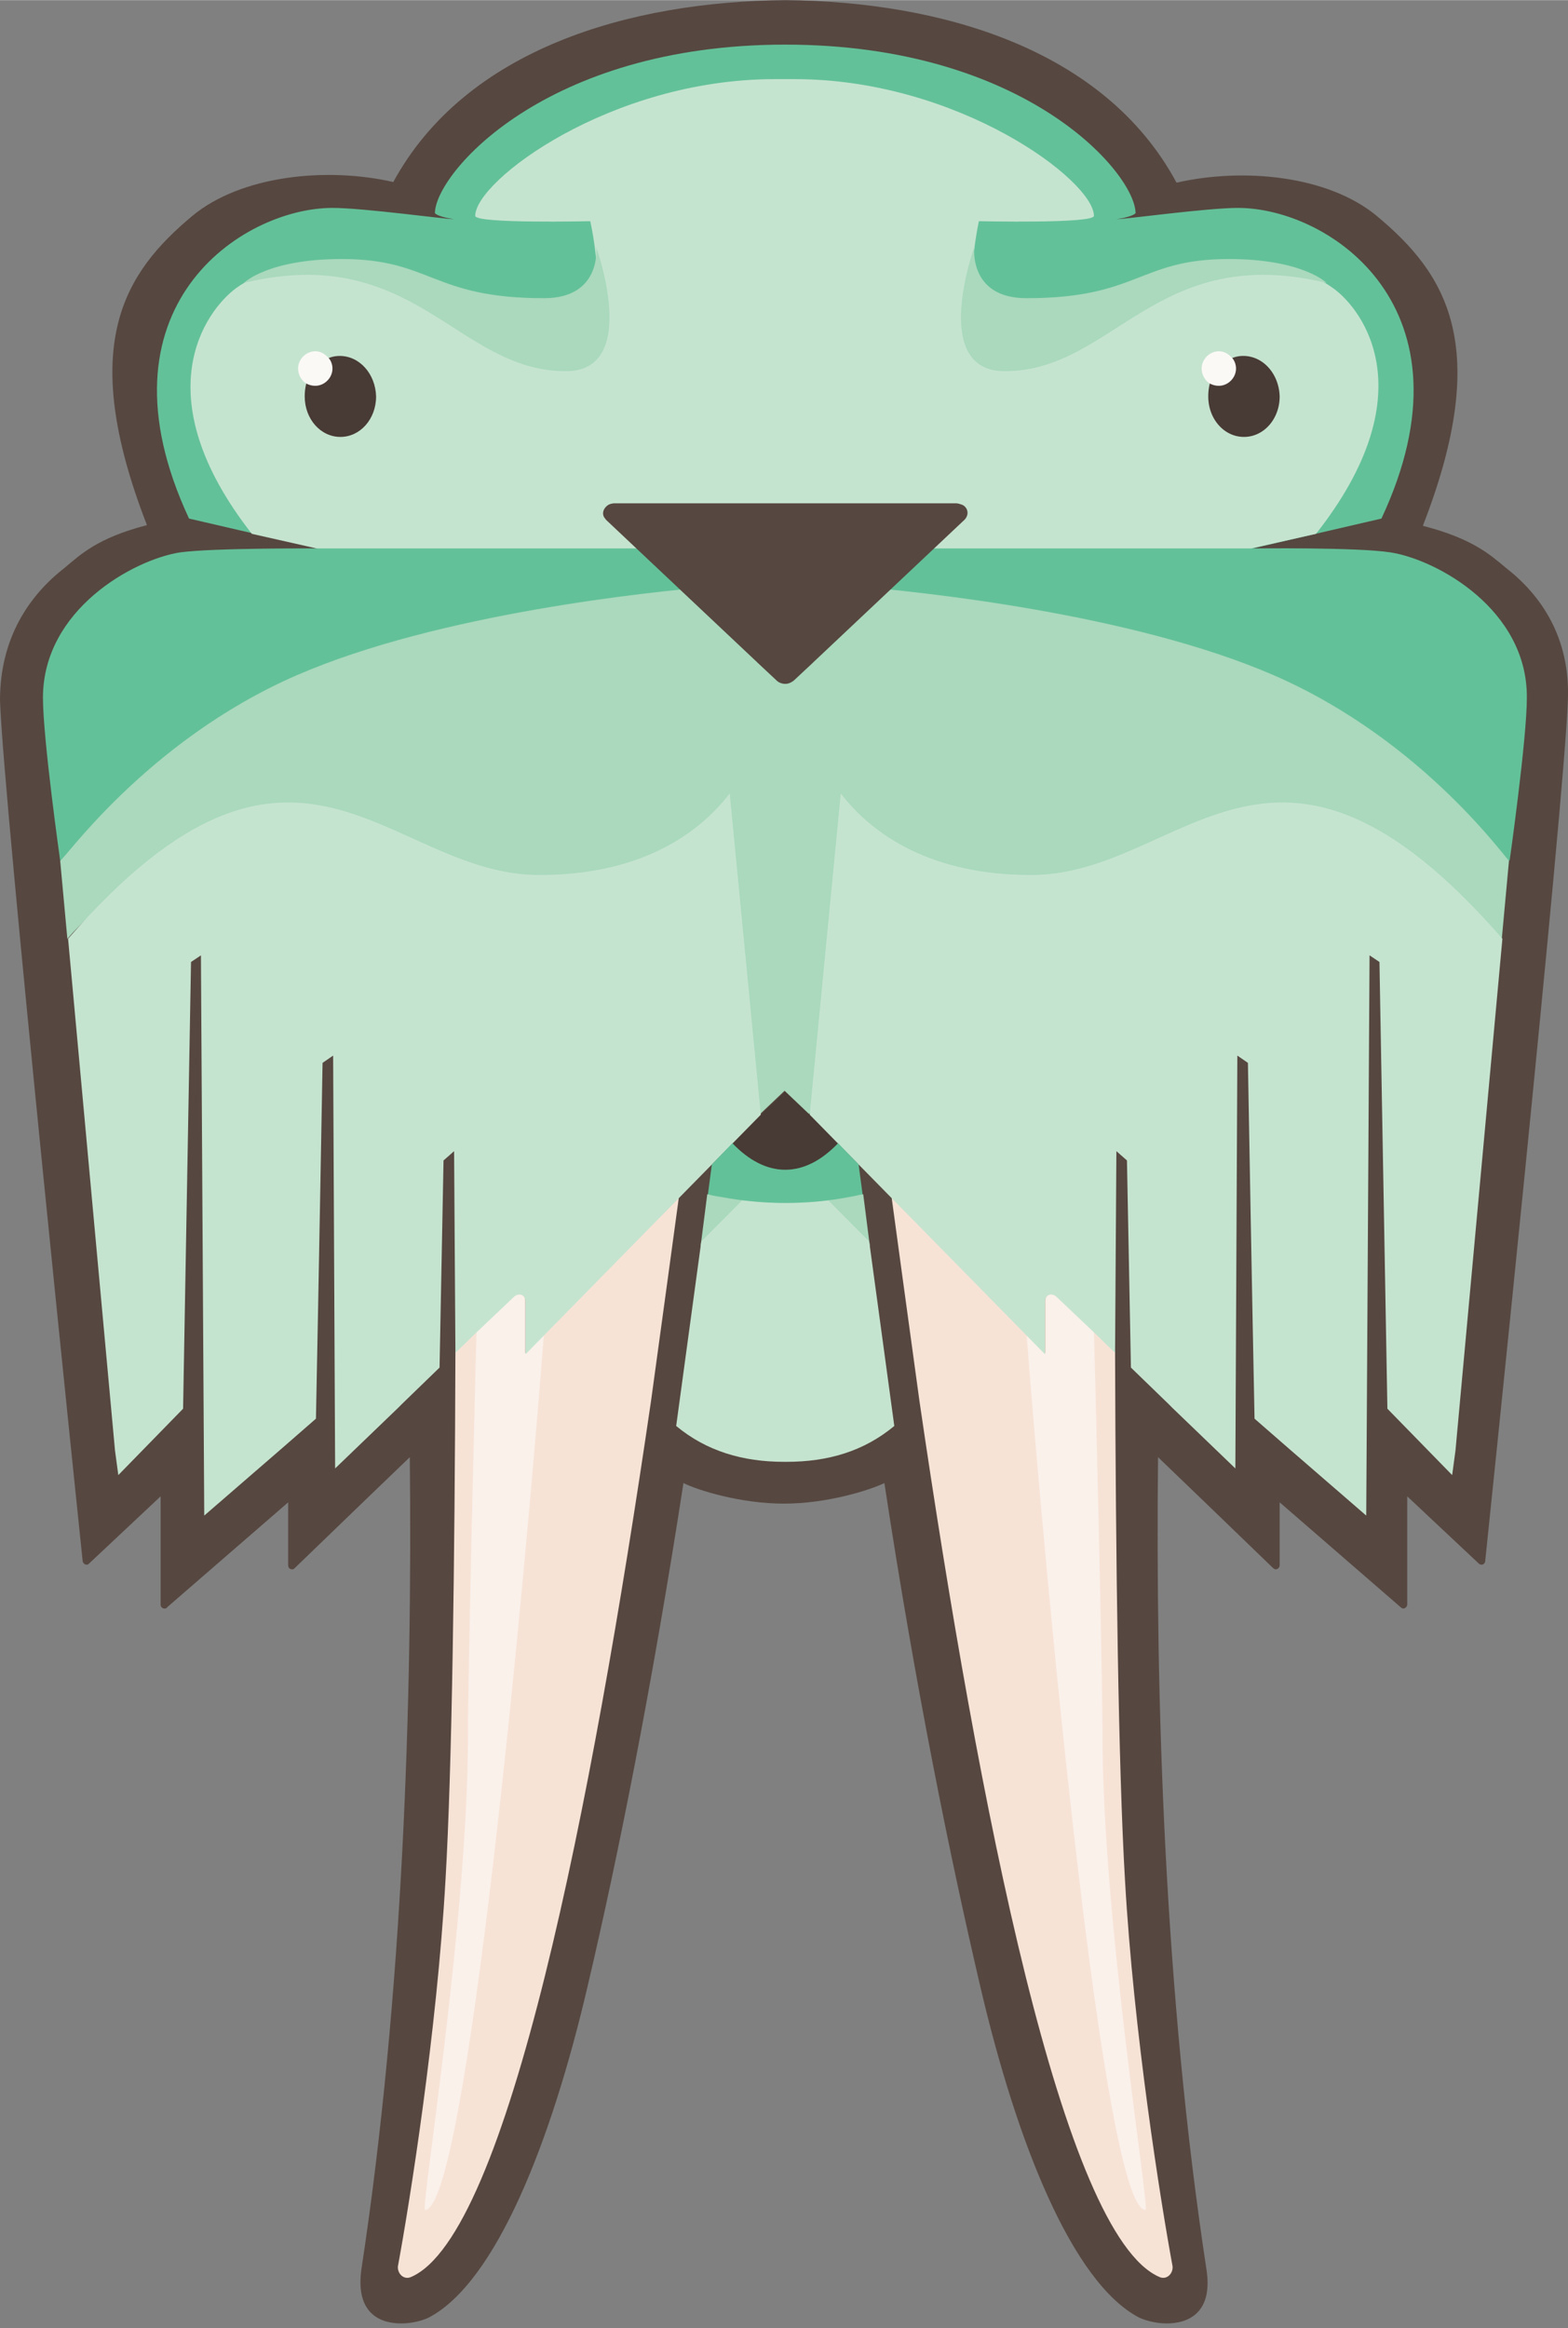
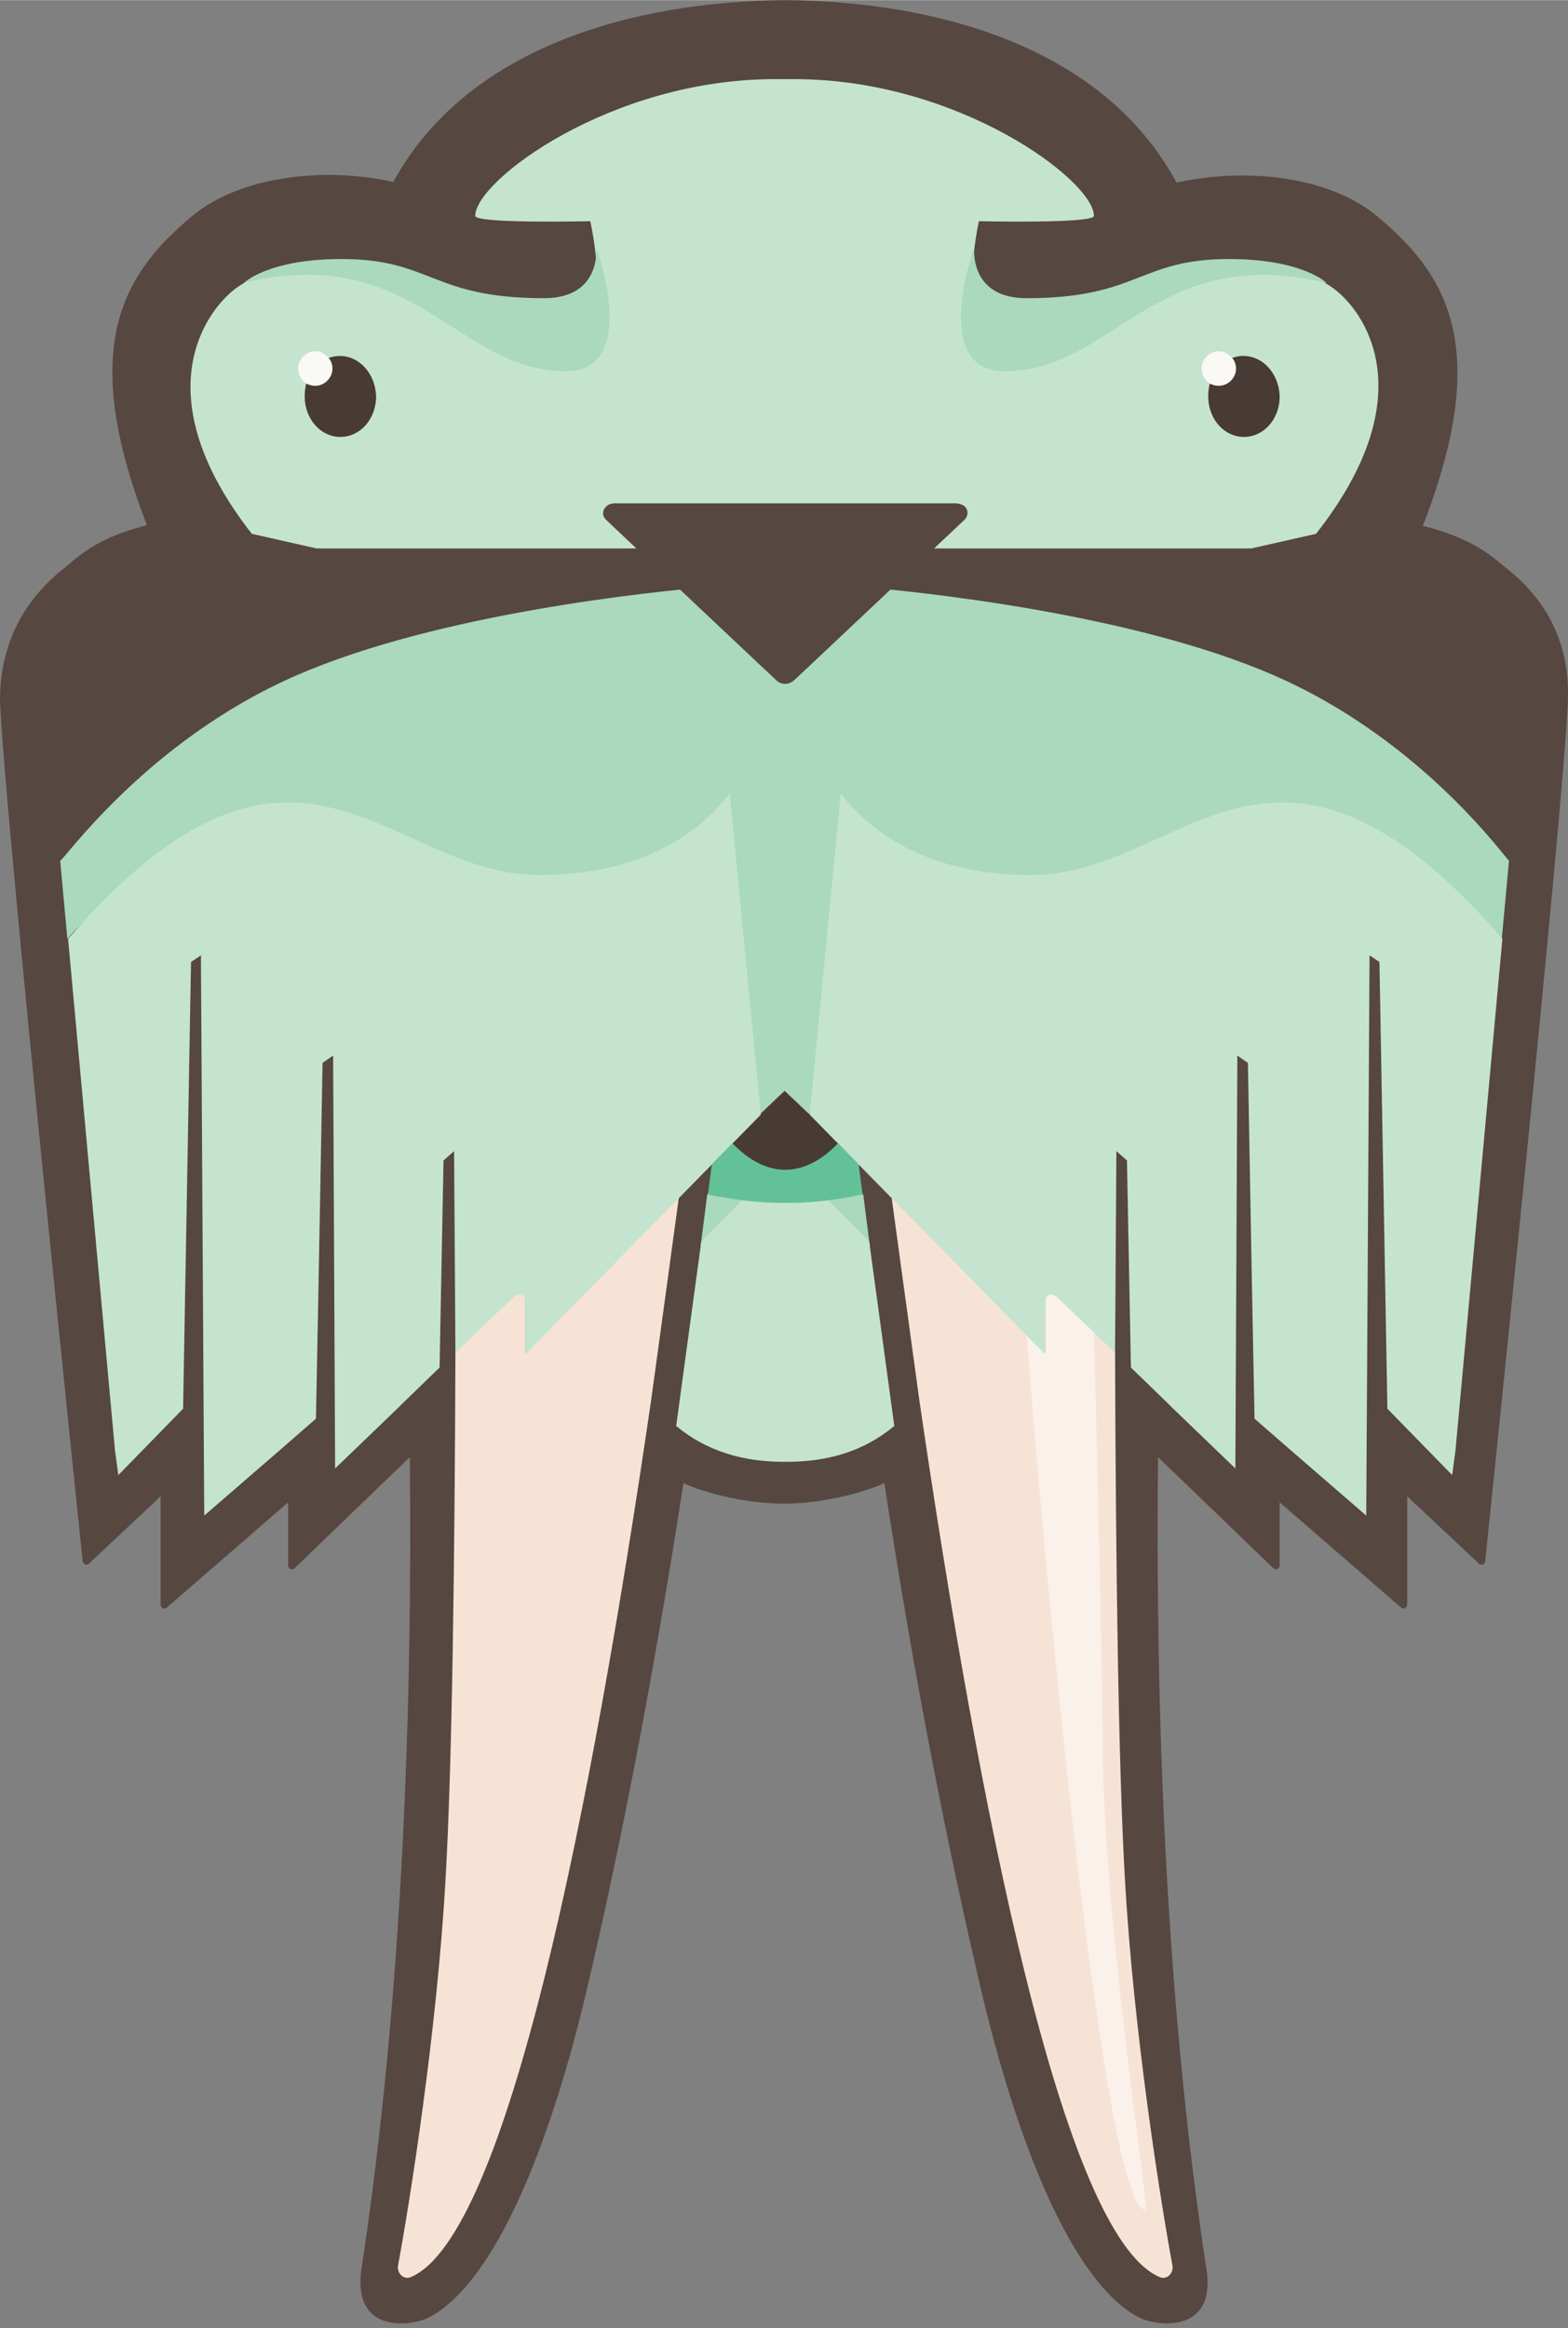
<svg xmlns="http://www.w3.org/2000/svg" width="1684" height="2500" viewBox="0 0 256 380" preserveAspectRatio="xMidYMid">
  <rect x="0" y="0" width="256" height="380" fill="#808080" stroke="none" />
  <path d="M245.829 92.642c-2.59-2.167-5.503-4.767-13.489-6.826v-.109c11.439-29.472 3.561-41.174-7.446-50.384-7.986-6.718-21.907-8.018-32.806-5.526C180.325 7.91 153.562.217 128.202 0 102.843.217 76.08 7.91 64.209 29.689c-10.899-2.492-24.82-1.084-32.806 5.526-11.007 9.21-18.885 20.912-7.446 50.384v.108c-7.986 2.059-10.791 4.768-13.381 6.935C4.856 97.084 0 104.019 0 114.313c.54 16.361 13.489 140.425 13.489 140.425 0 .325.324.65.648.65.216 0 .324-.108.431-.216l11.655-10.944v17.662c0 .433.324.65.648.65.108 0 .324 0 .431-.217l19.749-17.12v10.294c0 .433.323.65.647.65.216 0 .324-.108.432-.217l11.115-10.727 7.662-7.368c.432 39.549-1.079 87.658-7.878 132.408-1.079 7.26 2.914 8.993 6.475 8.993 1.943 0 3.669-.541 4.532-.975 10.9-5.743 19.965-28.605 25.9-54.068 4.964-21.129 10.468-48.651 15.648-82.132 2.374 1.192 9.388 3.359 16.403 3.359 7.014 0 13.921-2.167 16.403-3.359 5.072 33.373 10.683 60.895 15.647 82.132 5.936 25.463 15 48.325 25.9 54.068.863.434 2.698.975 4.532.975 3.561 0 7.662-1.733 6.475-8.993-6.799-44.642-8.309-92.75-7.878-132.408l7.662 7.368 11.115 10.727c.108.109.324.217.432.217.324 0 .648-.325.648-.65v-10.294l19.748 17.12c.108.108.324.217.432.217.323 0 .647-.325.647-.65v-17.662l11.655 10.944c.108.108.323.216.431.216.324 0 .648-.216.648-.65 0 0 12.95-123.956 13.489-140.425.432-10.294-4.424-17.229-10.144-21.671" fill="#564740" />
  <path d="M132.195 181.925l-3.993-3.792-3.992 3.792v.108l-4.641 4.66c2.698 2.817 5.612 4.334 8.633 4.334 3.022 0 5.936-1.517 8.634-4.334l-4.641-4.768" fill="#483A34" />
  <path d="M140.936 194.927h-25.468l-1.079 8.452h27.627l-1.08-8.452" fill="#AAD9BD" />
  <path d="M110.828 195.469s-3.345 24.596-4.532 33.156c-9.713 66.421-23.418 136.2-39.173 143.027-1.187.541-2.266-.542-2.159-1.734 1.943-10.51 6.367-38.249 7.77-63.062 1.079-18.42 1.511-51.793 1.619-86.249l9.497-9.102c.755-.758 1.942-.433 1.942.759v8.56l25.036-25.355" fill="#F7E3D6" />
-   <path d="M85.684 220.932v-8.56c0-1.192-1.187-1.517-1.942-.758l-5.936 5.634c-.107 2.926-1.402 55.26-1.402 66.096 0 30.122-7.77 77.364-7.015 77.364 6.799 0 16.295-102.394 19.425-143.135l-3.13 3.359" fill="#FAF1EB" />
  <path d="M145.577 195.469s3.345 24.596 4.532 33.156c9.712 66.421 23.418 136.2 39.173 143.027 1.187.541 2.266-.542 2.158-1.734-1.942-10.51-6.367-38.249-7.769-63.062-1.08-18.42-1.511-51.793-1.619-86.249l-9.497-9.102c-.755-.758-1.942-.433-1.942.759v8.56l-25.036-25.355" fill="#F7E3D6" />
-   <path d="M227.052 90.15c-5.504-.867-22.338-.65-22.554-.65l21.043-4.876c16.08-34.348-8.525-50.709-23.417-50.709-5.072 0-18.345 1.842-19.856 1.842 0 0 2.482-.326 3.129-.976 0-6.393-17.806-27.521-57.195-27.521-39.28 0-57.194 21.128-57.194 27.521.647.65 3.129.976 3.129.976-1.511 0-14.784-1.842-19.856-1.842-14.784 0-39.497 16.252-23.417 50.709L51.907 89.5c-.108 0-17.051-.109-22.554.65-7.554 1.192-22.339 9.318-22.339 23.729 0 6.718 2.806 26.547 2.806 26.547h236.657s2.806-19.829 2.806-26.547c.108-14.411-14.677-22.537-22.231-23.729" fill="#63C199" />
  <path d="M217.664 47.025c-3.562-2.6-8.31-3.684-14.677-3.684 0 0-2.806.109-4.424.325-15.216 1.951-20.612 10.186-35.288 10.186-7.446 0-3.454-17.77-3.454-17.77s18.777.433 18.777-.867c0-5.743-22.122-22.321-48.885-22.321h-3.237c-26.763 0-48.886 16.578-48.886 22.321 0 1.3 18.778.867 18.778.867s4.1 17.77-3.454 17.77c-14.676 0-20.072-8.235-35.288-10.186-1.618-.216-4.424-.325-4.424-.325-6.367 0-11.115 1.084-14.677 3.684-4.964 3.684-15.108 17.445 2.59 40.091L51.691 89.5h152.591l10.576-2.384c17.914-22.754 7.77-36.515 2.806-40.091" fill="#C5E4D0" />
  <path d="M55.468 58.077c-1.079 0-2.05.325-2.914.975.324.326.432.651.432 1.084 0 .867-.647 1.517-1.511 1.517-.324 0-.647-.108-.971-.325-.54.975-.755 2.167-.755 3.359 0 3.684 2.59 6.609 5.827 6.609s5.827-2.925 5.827-6.609c-.107-3.684-2.697-6.61-5.935-6.61" fill="#483A34" />
  <path d="M54.281 60.136c0-.758-.324-1.517-.863-1.95-.54-.542-1.187-.867-1.943-.867-1.511 0-2.806 1.3-2.806 2.817 0 .867.432 1.734 1.08 2.275.431.326 1.079.542 1.726.542 1.511 0 2.806-1.3 2.806-2.817" fill="#FBF9F6" />
-   <path d="M123.562 101.96l-6.691-6.284 6.799 6.393-.108-.109" fill="#564740" />
  <path d="M77.914 217.14l-3.561 3.467 3.561-3.467M83.742 211.505l-5.828 5.635 5.828-5.635" fill="#A8E1C2" />
  <path d="M123.994 102.394l2.806 2.6-3.13-2.925.324.325" fill="#564740" />
  <path d="M202.987 58.077a4.72 4.72 0 0 0-2.913.975c.323.326.431.651.431 1.084 0 .867-.647 1.517-1.511 1.517-.323 0-.647-.108-.971-.325-.539.975-.755 2.167-.755 3.359 0 3.684 2.59 6.609 5.827 6.609 3.238 0 5.828-2.925 5.828-6.609-.108-3.684-2.698-6.61-5.936-6.61" fill="#483A34" />
  <path d="M201.8 60.136c0-.758-.324-1.517-.863-1.95-.54-.542-1.187-.867-1.943-.867-1.51 0-2.805 1.3-2.805 2.817 0 .867.431 1.734 1.079 2.275.431.326 1.079.542 1.726.542 1.511 0 2.806-1.3 2.806-2.817" fill="#FBF9F6" />
  <path d="M132.843 101.96l6.69-6.284-6.798 6.393.108-.109" fill="#564740" />
  <path d="M170.721 220.932v-8.56c0-1.192 1.187-1.517 1.942-.758l5.935 5.634c.108 2.926 1.403 55.26 1.403 66.096 0 30.122 7.77 77.364 7.015 77.364-6.799 0-16.295-102.394-19.425-143.135l3.13 3.359" fill="#FAF1EB" />
-   <path d="M178.491 217.14l3.561 3.467-3.561-3.467M172.663 211.505l5.828 5.635-5.828-5.635" fill="#A8E1C2" />
+   <path d="M178.491 217.14l3.561 3.467-3.561-3.467l5.828 5.635-5.828-5.635" fill="#A8E1C2" />
  <path d="M132.411 102.394l-2.806 2.6 3.13-2.925-.324.325" fill="#564740" />
  <path d="M207.951 110.195c-23.201-10.077-57.842-13.652-68.418-14.519l-6.798 6.393-.324.325-2.806 2.6c-.323.325-.863.542-1.403.542-.539 0-.971-.217-1.402-.542l-2.806-2.6-.324-.325-6.799-6.393c-10.575.867-45.216 4.442-68.417 14.519C23.525 121.03 9.82 141.293 9.82 140.426l1.187 12.894v-.109c37.447-43.016 113.095 28.606 113.095 28.606l3.992-3.793 3.993 3.793s75.649-71.622 113.095-28.606v.109l1.187-12.894c.216.867-13.489-19.396-38.418-30.231" fill="#AAD9BD" />
  <path d="M124.21 181.925l-5.072-52.443c-5.396 7.043-15.108 13.327-31.08 13.327-24.82 0-39.496-32.614-76.943 10.402l7.662 83.541.54 4.009 10.575-10.836 1.295-72.921 1.619-1.084.54 91.45 12.518-10.835 5.719-4.984c.432-21.346 1.079-58.078 1.079-58.078l1.727-1.191.324 67.395 10.251-9.86.648-.65 6.151-5.959c.324-17.337.648-33.807.648-33.807l1.726-1.517.216 32.94 3.561-3.468 5.936-5.634c.323-.325.647-.433.971-.433.539 0 .971.433.971 1.192v8.559l38.418-39.115" fill="#C5E4D0" />
  <path d="M157.016 82.348c-.324-.108-.648-.216-.972-.216H100.36c-.323 0-.755.108-.971.216-.755.434-1.187 1.301-.755 2.059l.324.434 24.604 23.187.108.109 3.13 2.925c.323.325.863.542 1.402.542.54 0 .972-.217 1.403-.542l3.13-2.925.108-.109 24.604-23.187c.108-.109.216-.217.324-.434a1.43 1.43 0 0 0-.755-2.059" fill="#564740" />
  <path d="M132.195 181.925l5.072-52.443c5.396 7.043 15.108 13.327 31.08 13.327 24.82 0 39.496-32.614 76.943 10.402l-7.662 83.541-.54 4.009-10.575-10.836-1.295-72.921-1.619-1.084-.54 91.45-12.518-10.835-5.719-4.984c-.432-21.346-1.079-58.078-1.079-58.078l-1.727-1.191-.324 67.395-10.252-9.86-.647-.65-6.151-5.959c-.324-17.337-.648-33.807-.648-33.807l-1.726-1.517-.216 32.94-3.561-3.468-5.936-5.634c-.323-.325-.647-.433-.971-.433-.54 0-.971.433-.971 1.192v8.559l-38.418-39.115" fill="#C5E4D0" />
  <path d="M232.34 68.479c0-2.167 0-4.226-.108-6.284v23.512c.108-17.661.108-16.794.108-17.228" fill="#564740" />
  <path d="M92.375 60.569c12.302 0 4.964-20.262 4.964-20.262s.971 8.344-8.525 8.344c-18.346 0-18.346-6.393-33.022-6.393-12.087 0-15.971 3.901-15.971 3.901 27.841-6.718 34.748 14.41 52.554 14.41" fill="#AAD9BD" />
  <path d="M141.908 202.62l-6.691-6.717c-2.374.325-4.64.433-7.015.433-2.374 0-4.748-.217-7.014-.433l-6.691 6.717-4.1 30.123c4.964 4.117 10.899 5.851 17.59 5.851h.431c6.799 0 12.626-1.734 17.59-5.851l-4.1-30.123" fill="#C5E4D0" />
  <path d="M140.181 190.051l-3.345-3.467c-2.698 2.817-5.612 4.334-8.634 4.334-3.021 0-5.935-1.517-8.633-4.334l-3.345 3.467-.648 4.876c.756.217 1.403.326 2.159.434 3.453.65 6.906.975 10.467.975 3.562 0 7.123-.325 10.468-.975.756-.108 1.511-.325 2.158-.434l-.647-4.876" fill="#63C199" />
  <path d="M164.03 60.569c-12.302 0-4.964-20.262-4.964-20.262s-.971 8.344 8.525 8.344c18.346 0 18.346-6.393 33.022-6.393 12.086 0 15.972 3.901 15.972 3.901-27.843-6.718-34.749 14.41-52.555 14.41" fill="#AAD9BD" />
</svg>